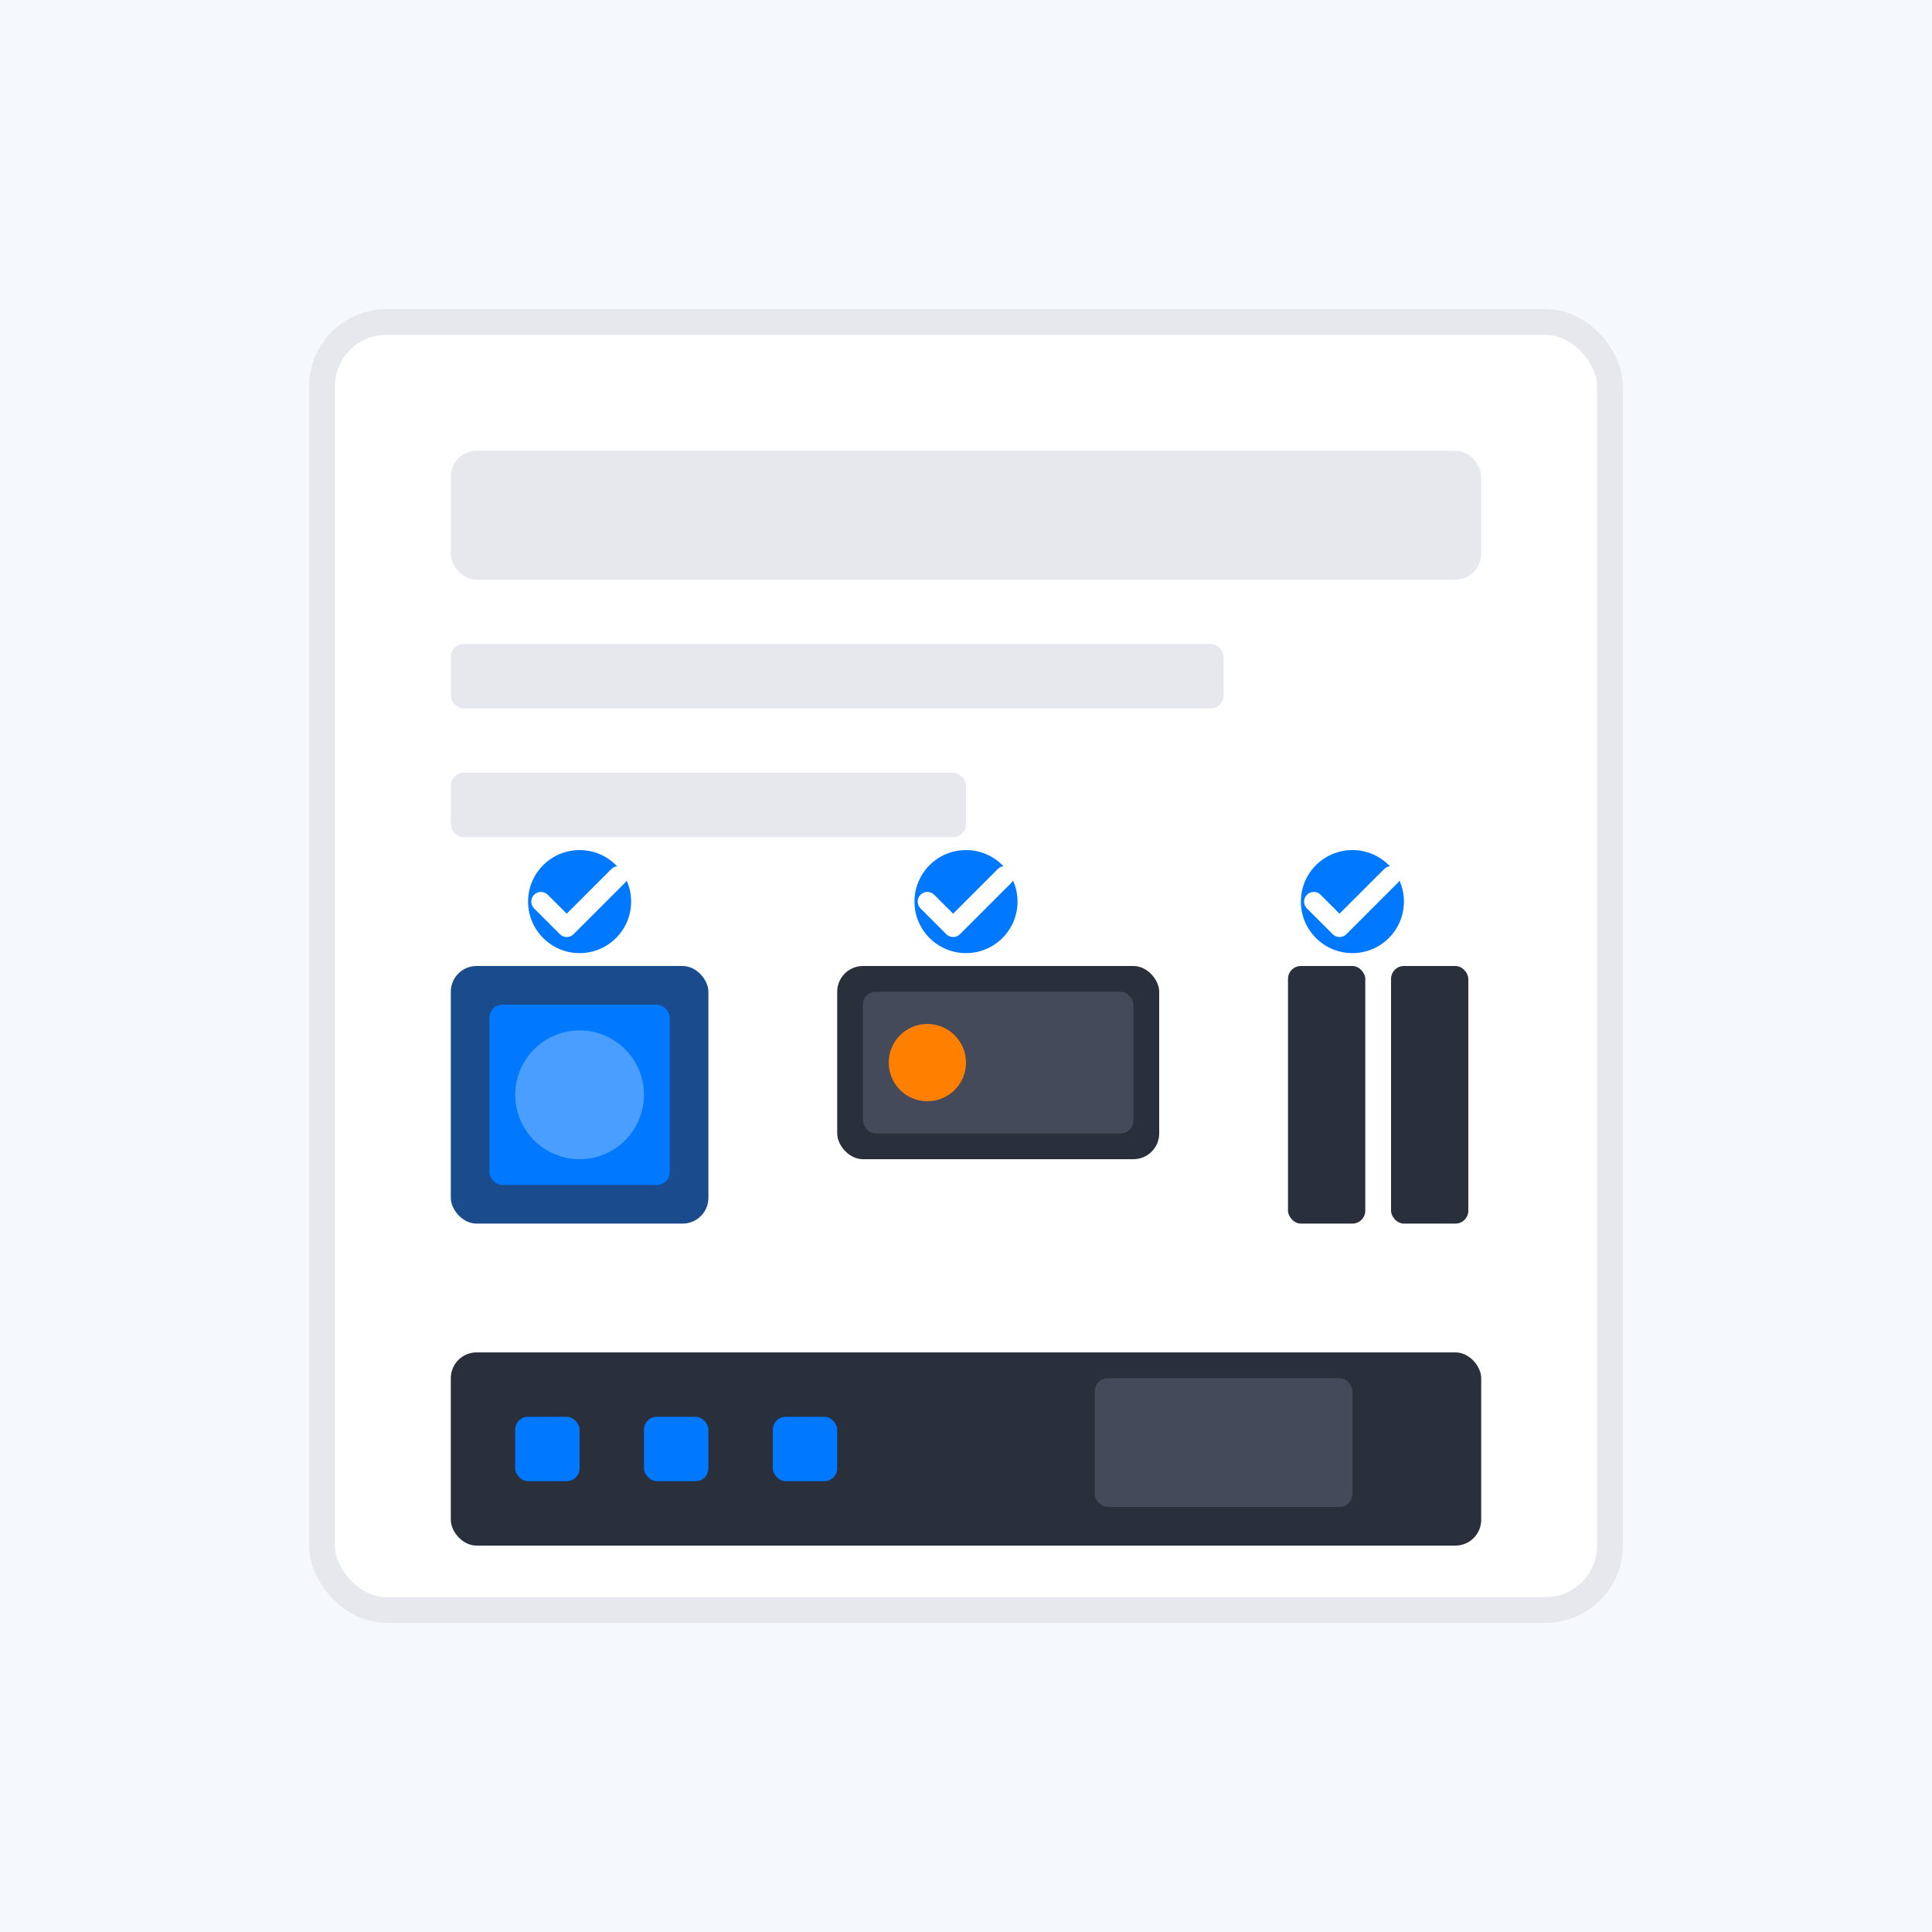
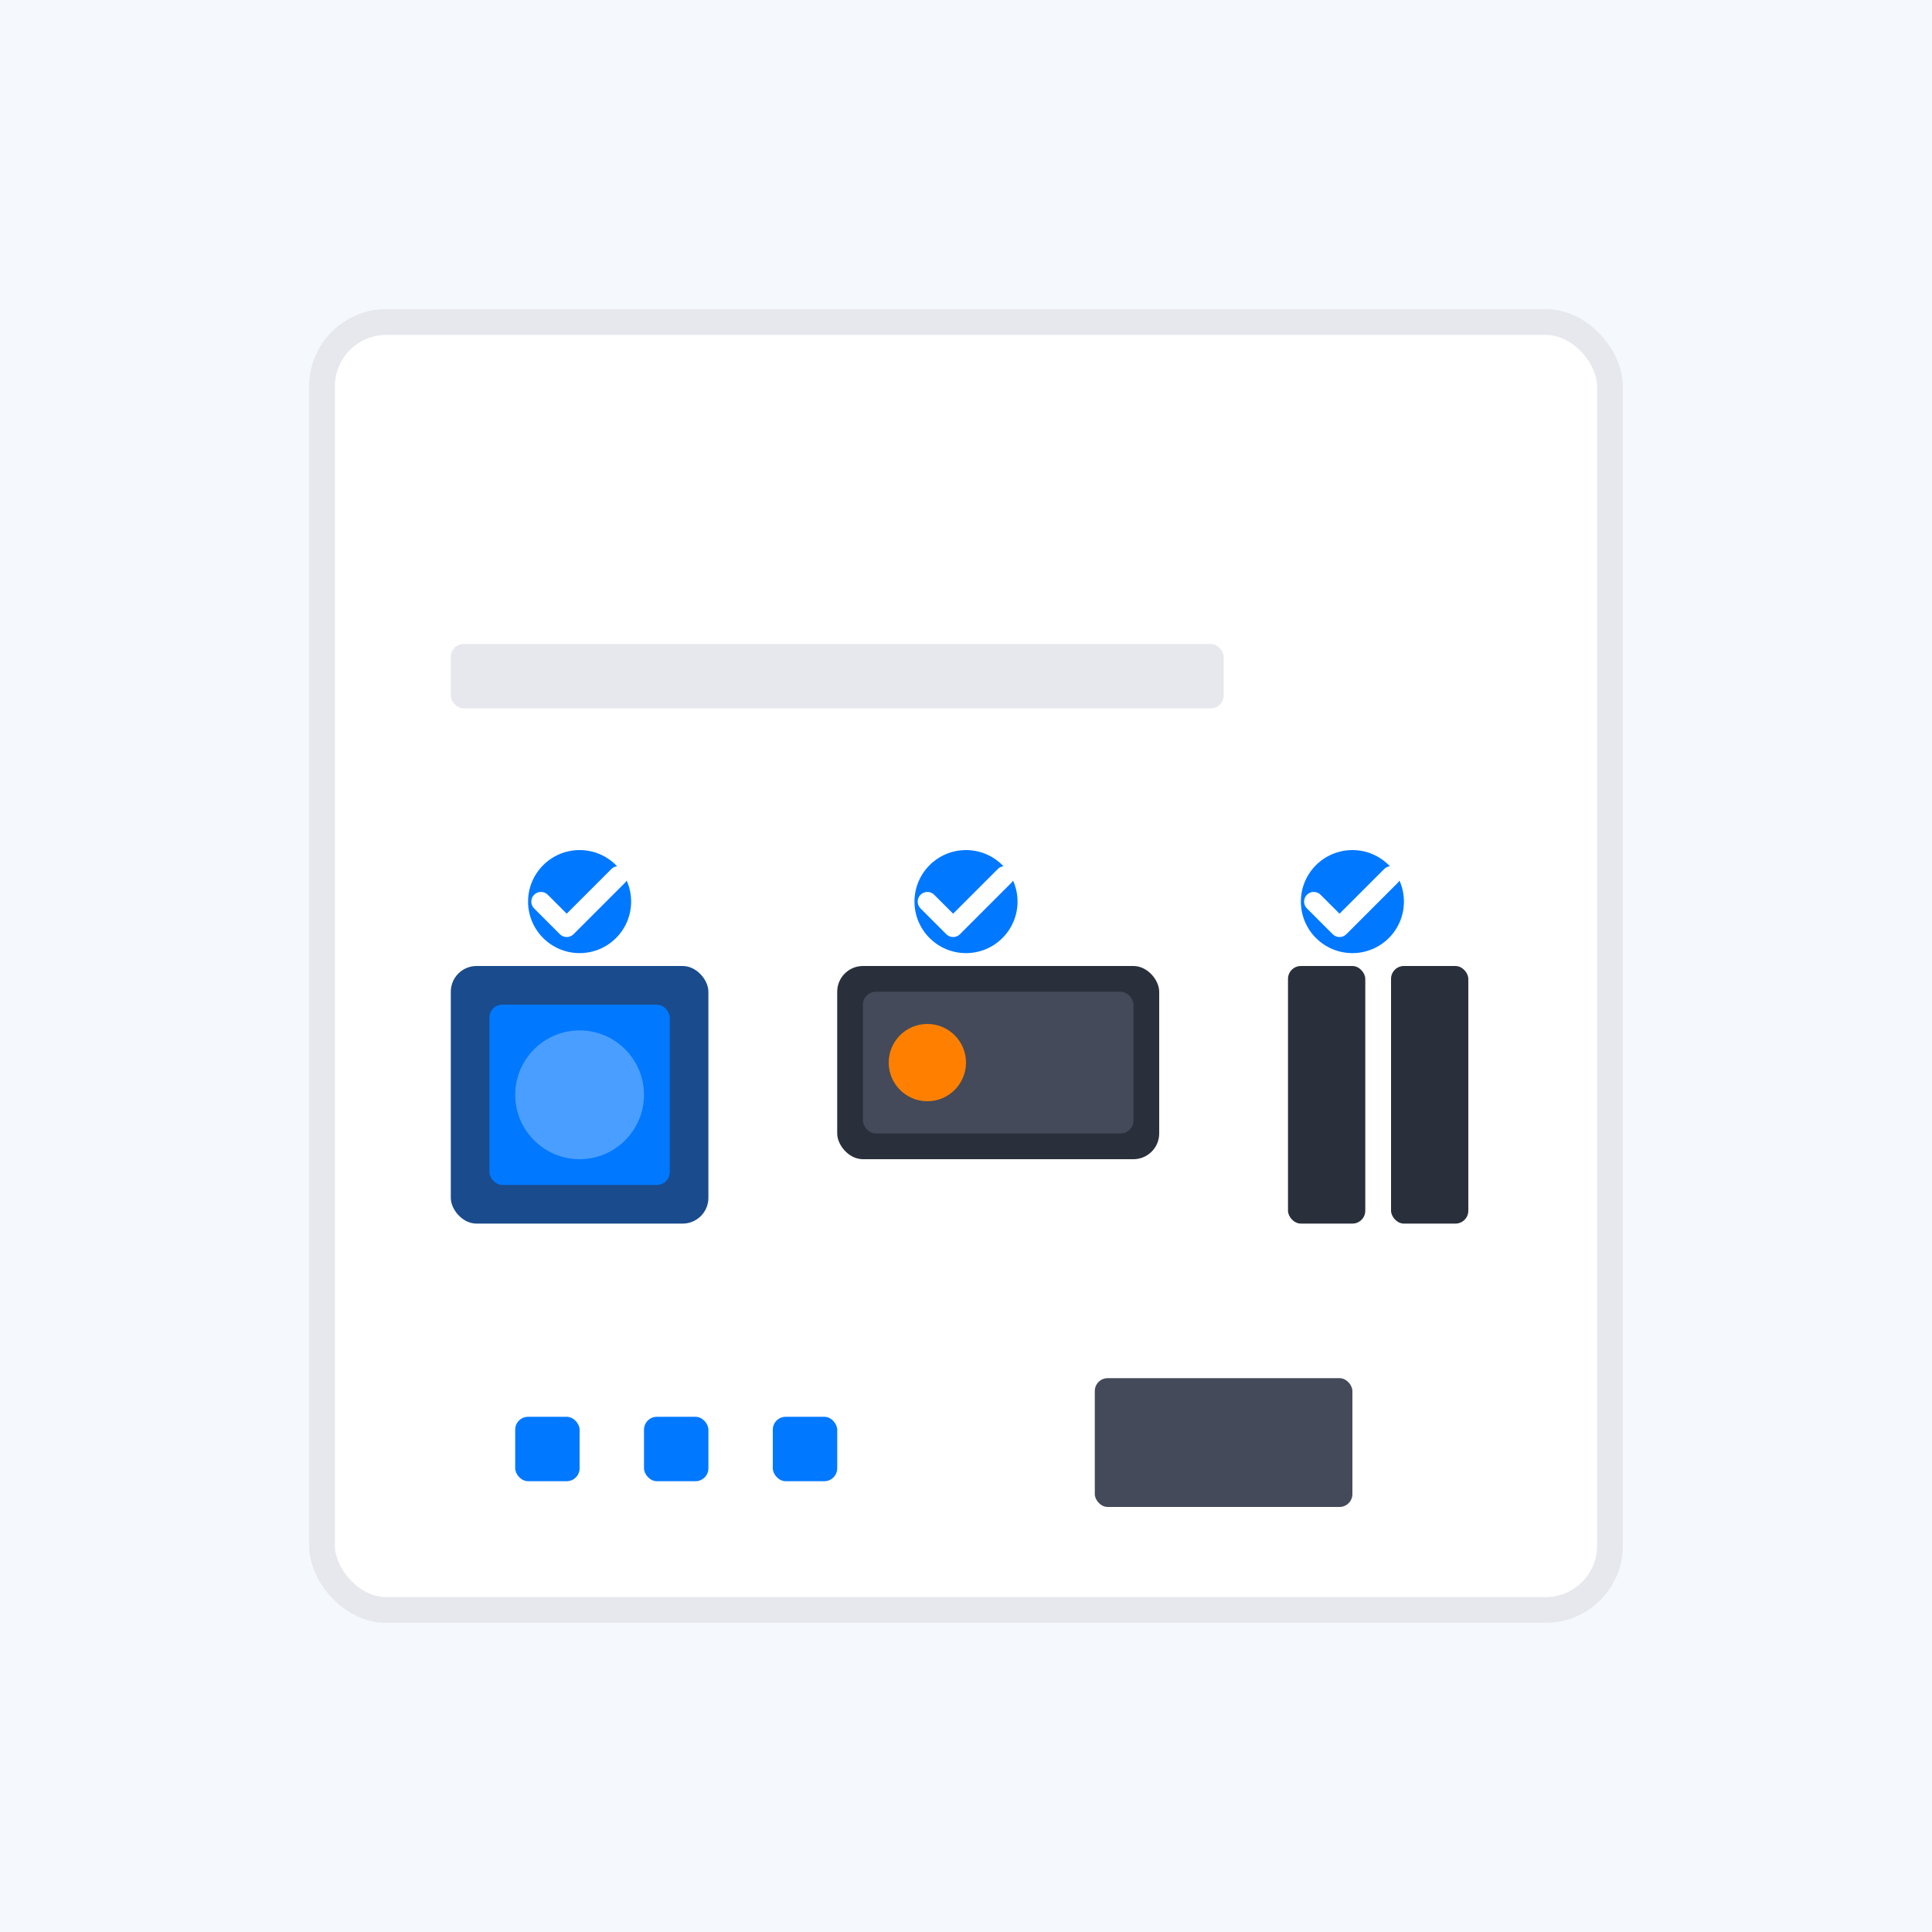
<svg xmlns="http://www.w3.org/2000/svg" width="150" height="150" viewBox="0 0 150 150">
  <rect x="0" y="0" width="150" height="150" fill="#F5F9FD" />
  <rect x="25" y="25" width="100" height="100" rx="5" fill="#fff" stroke="#E6E8ED" stroke-width="2" />
-   <rect x="35" y="35" width="80" height="10" rx="2" fill="#E6E8ED" />
  <rect x="35" y="50" width="60" height="5" rx="1" fill="#E6E8ED" />
-   <rect x="35" y="60" width="40" height="5" rx="1" fill="#E6E8ED" />
  <rect x="35" y="75" width="20" height="20" rx="2" fill="#1A4B8C" />
  <rect x="38" y="78" width="14" height="14" rx="1" fill="#0078FF" />
  <circle cx="45" cy="85" r="5" fill="#F5F9FD" fill-opacity="0.3" />
  <rect x="65" y="75" width="25" height="15" rx="2" fill="#2A303B" />
  <rect x="67" y="77" width="21" height="11" rx="1" fill="#444A59" />
  <circle cx="72" cy="82.5" r="3" fill="#FF8000" />
  <rect x="100" y="75" width="6" height="20" rx="1" fill="#2A303B" />
  <rect x="108" y="75" width="6" height="20" rx="1" fill="#2A303B" />
-   <rect x="35" y="105" width="80" height="15" rx="2" fill="#2A303B" />
  <rect x="40" y="110" width="5" height="5" rx="1" fill="#0078FF" />
  <rect x="50" y="110" width="5" height="5" rx="1" fill="#0078FF" />
  <rect x="60" y="110" width="5" height="5" rx="1" fill="#0078FF" />
  <rect x="85" y="107" width="20" height="10" rx="1" fill="#444A59" />
  <circle cx="45" cy="70" r="4" fill="#0078FF" />
  <path d="M42 70 L44 72 L48 68" stroke="#fff" stroke-width="1.5" stroke-linecap="round" stroke-linejoin="round" fill="none" />
  <circle cx="75" cy="70" r="4" fill="#0078FF" />
  <path d="M72 70 L74 72 L78 68" stroke="#fff" stroke-width="1.5" stroke-linecap="round" stroke-linejoin="round" fill="none" />
  <circle cx="105" cy="70" r="4" fill="#0078FF" />
  <path d="M102 70 L104 72 L108 68" stroke="#fff" stroke-width="1.5" stroke-linecap="round" stroke-linejoin="round" fill="none" />
</svg>